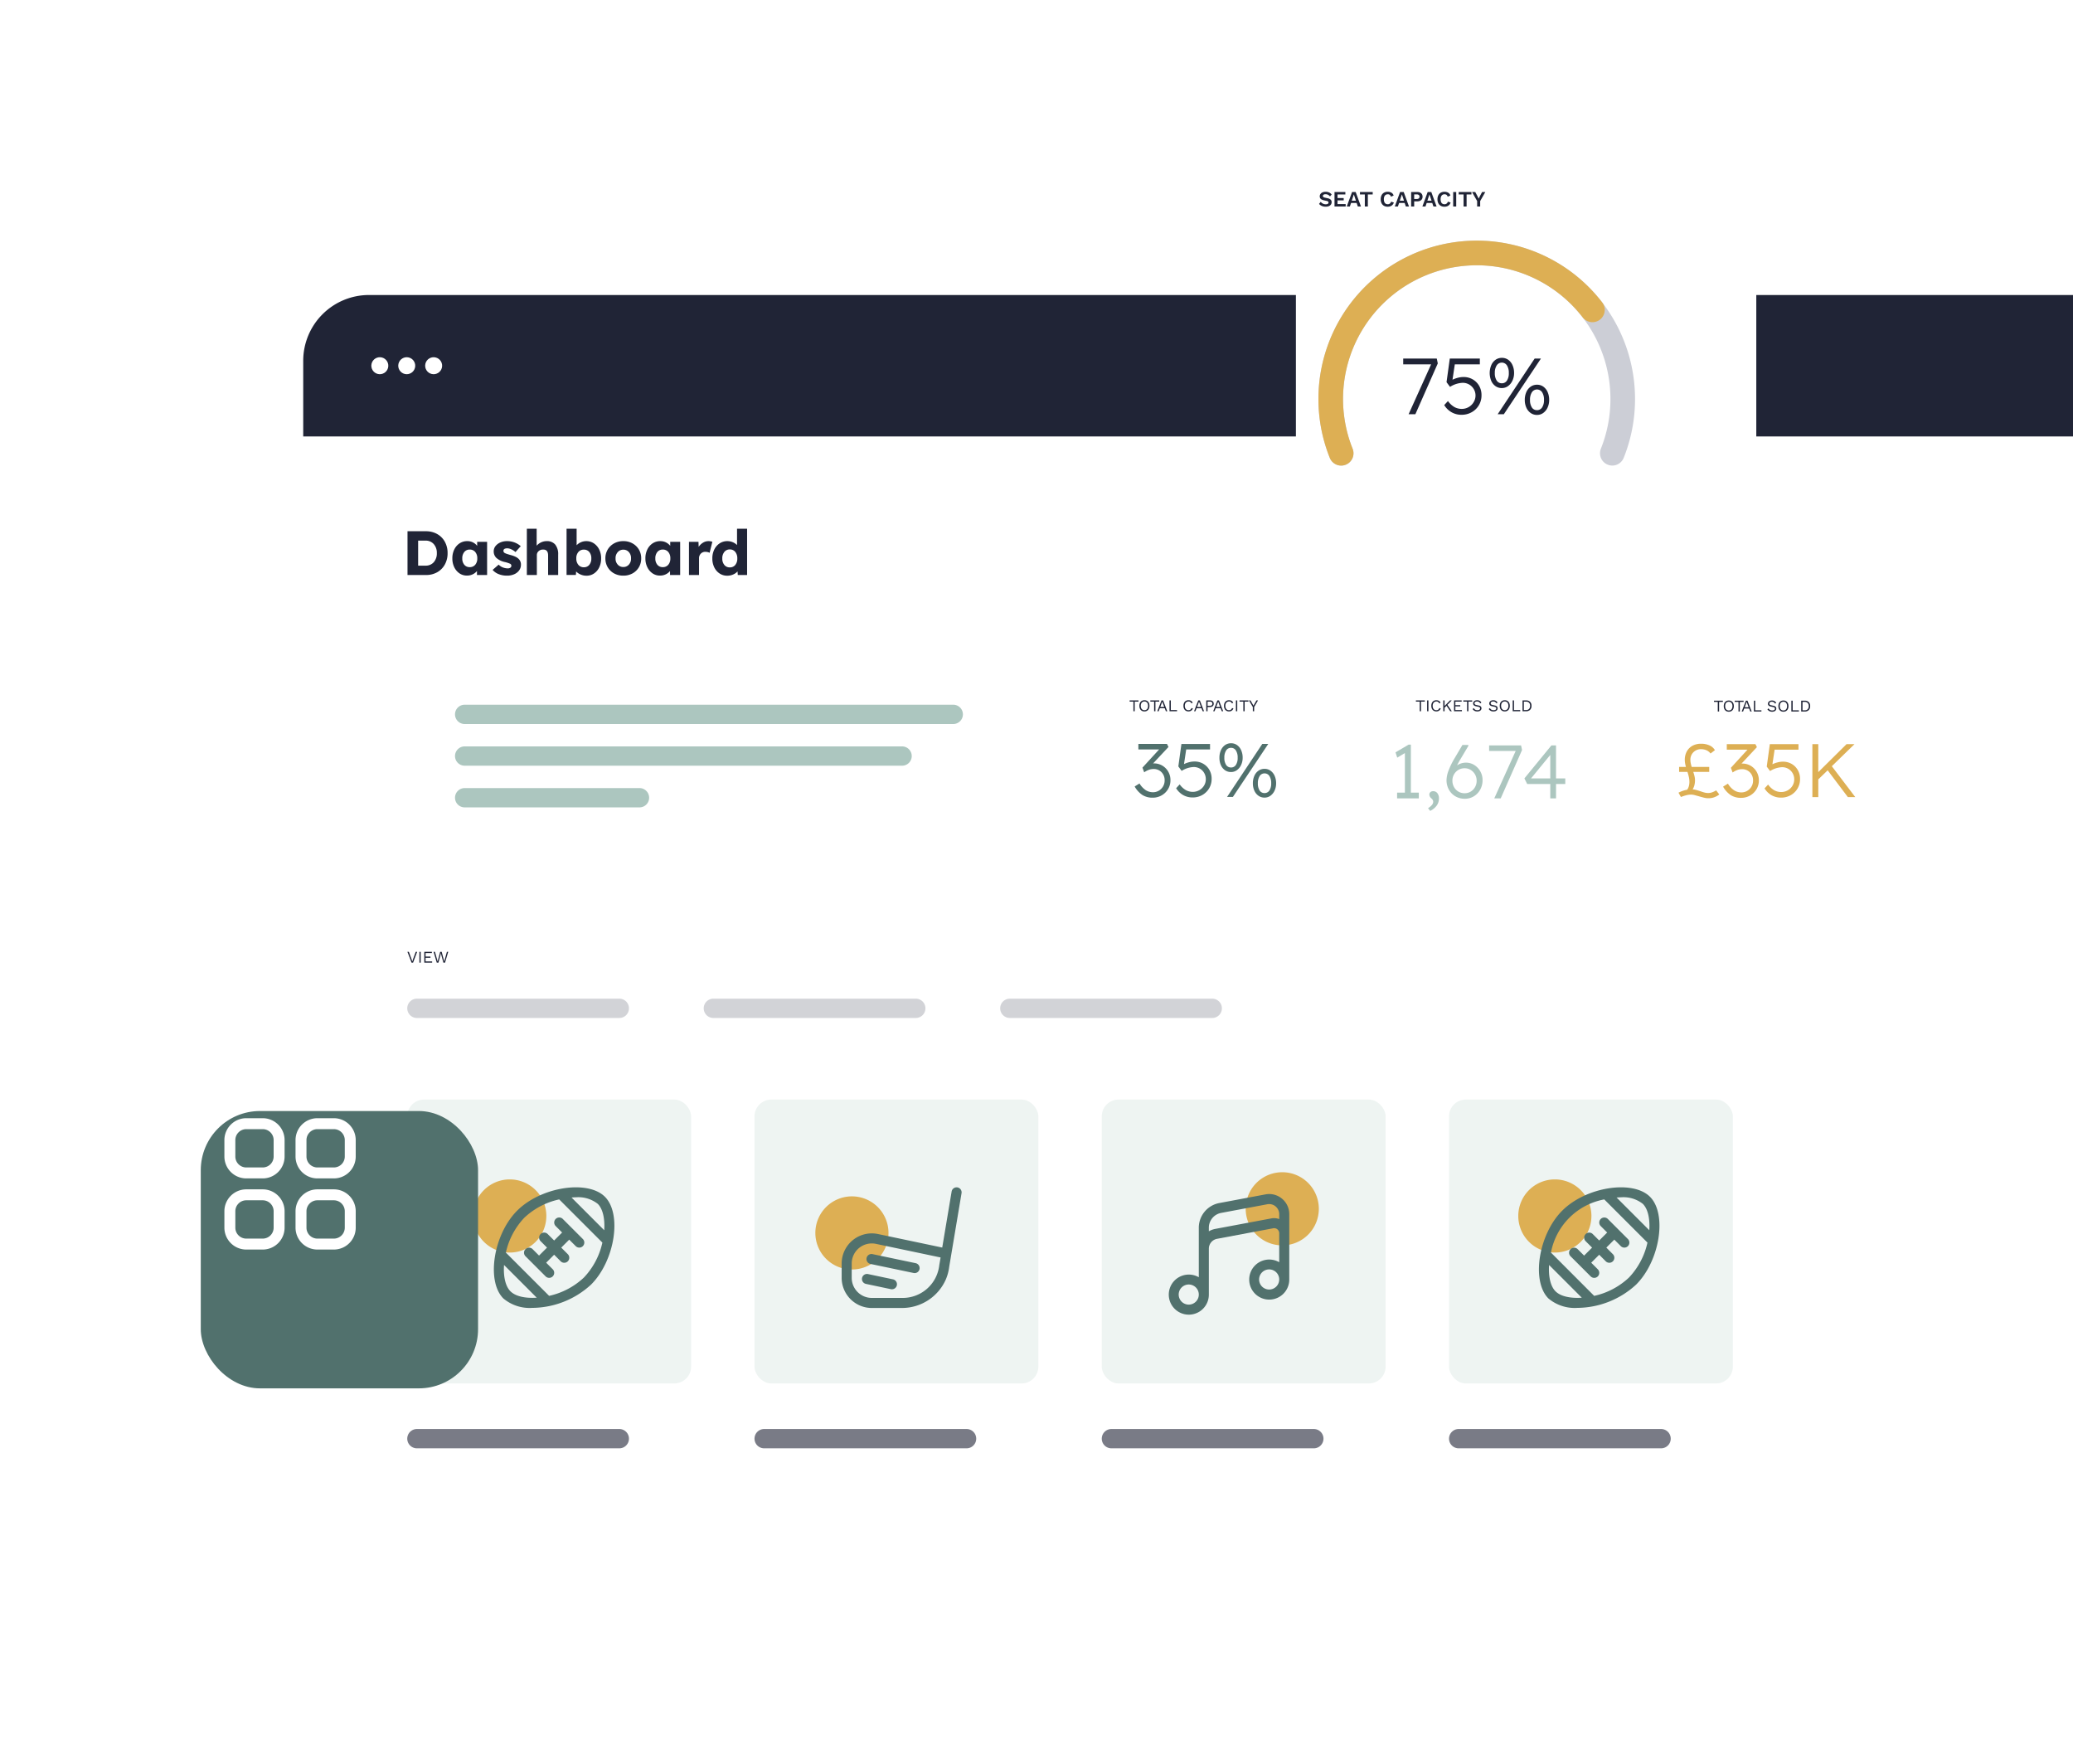
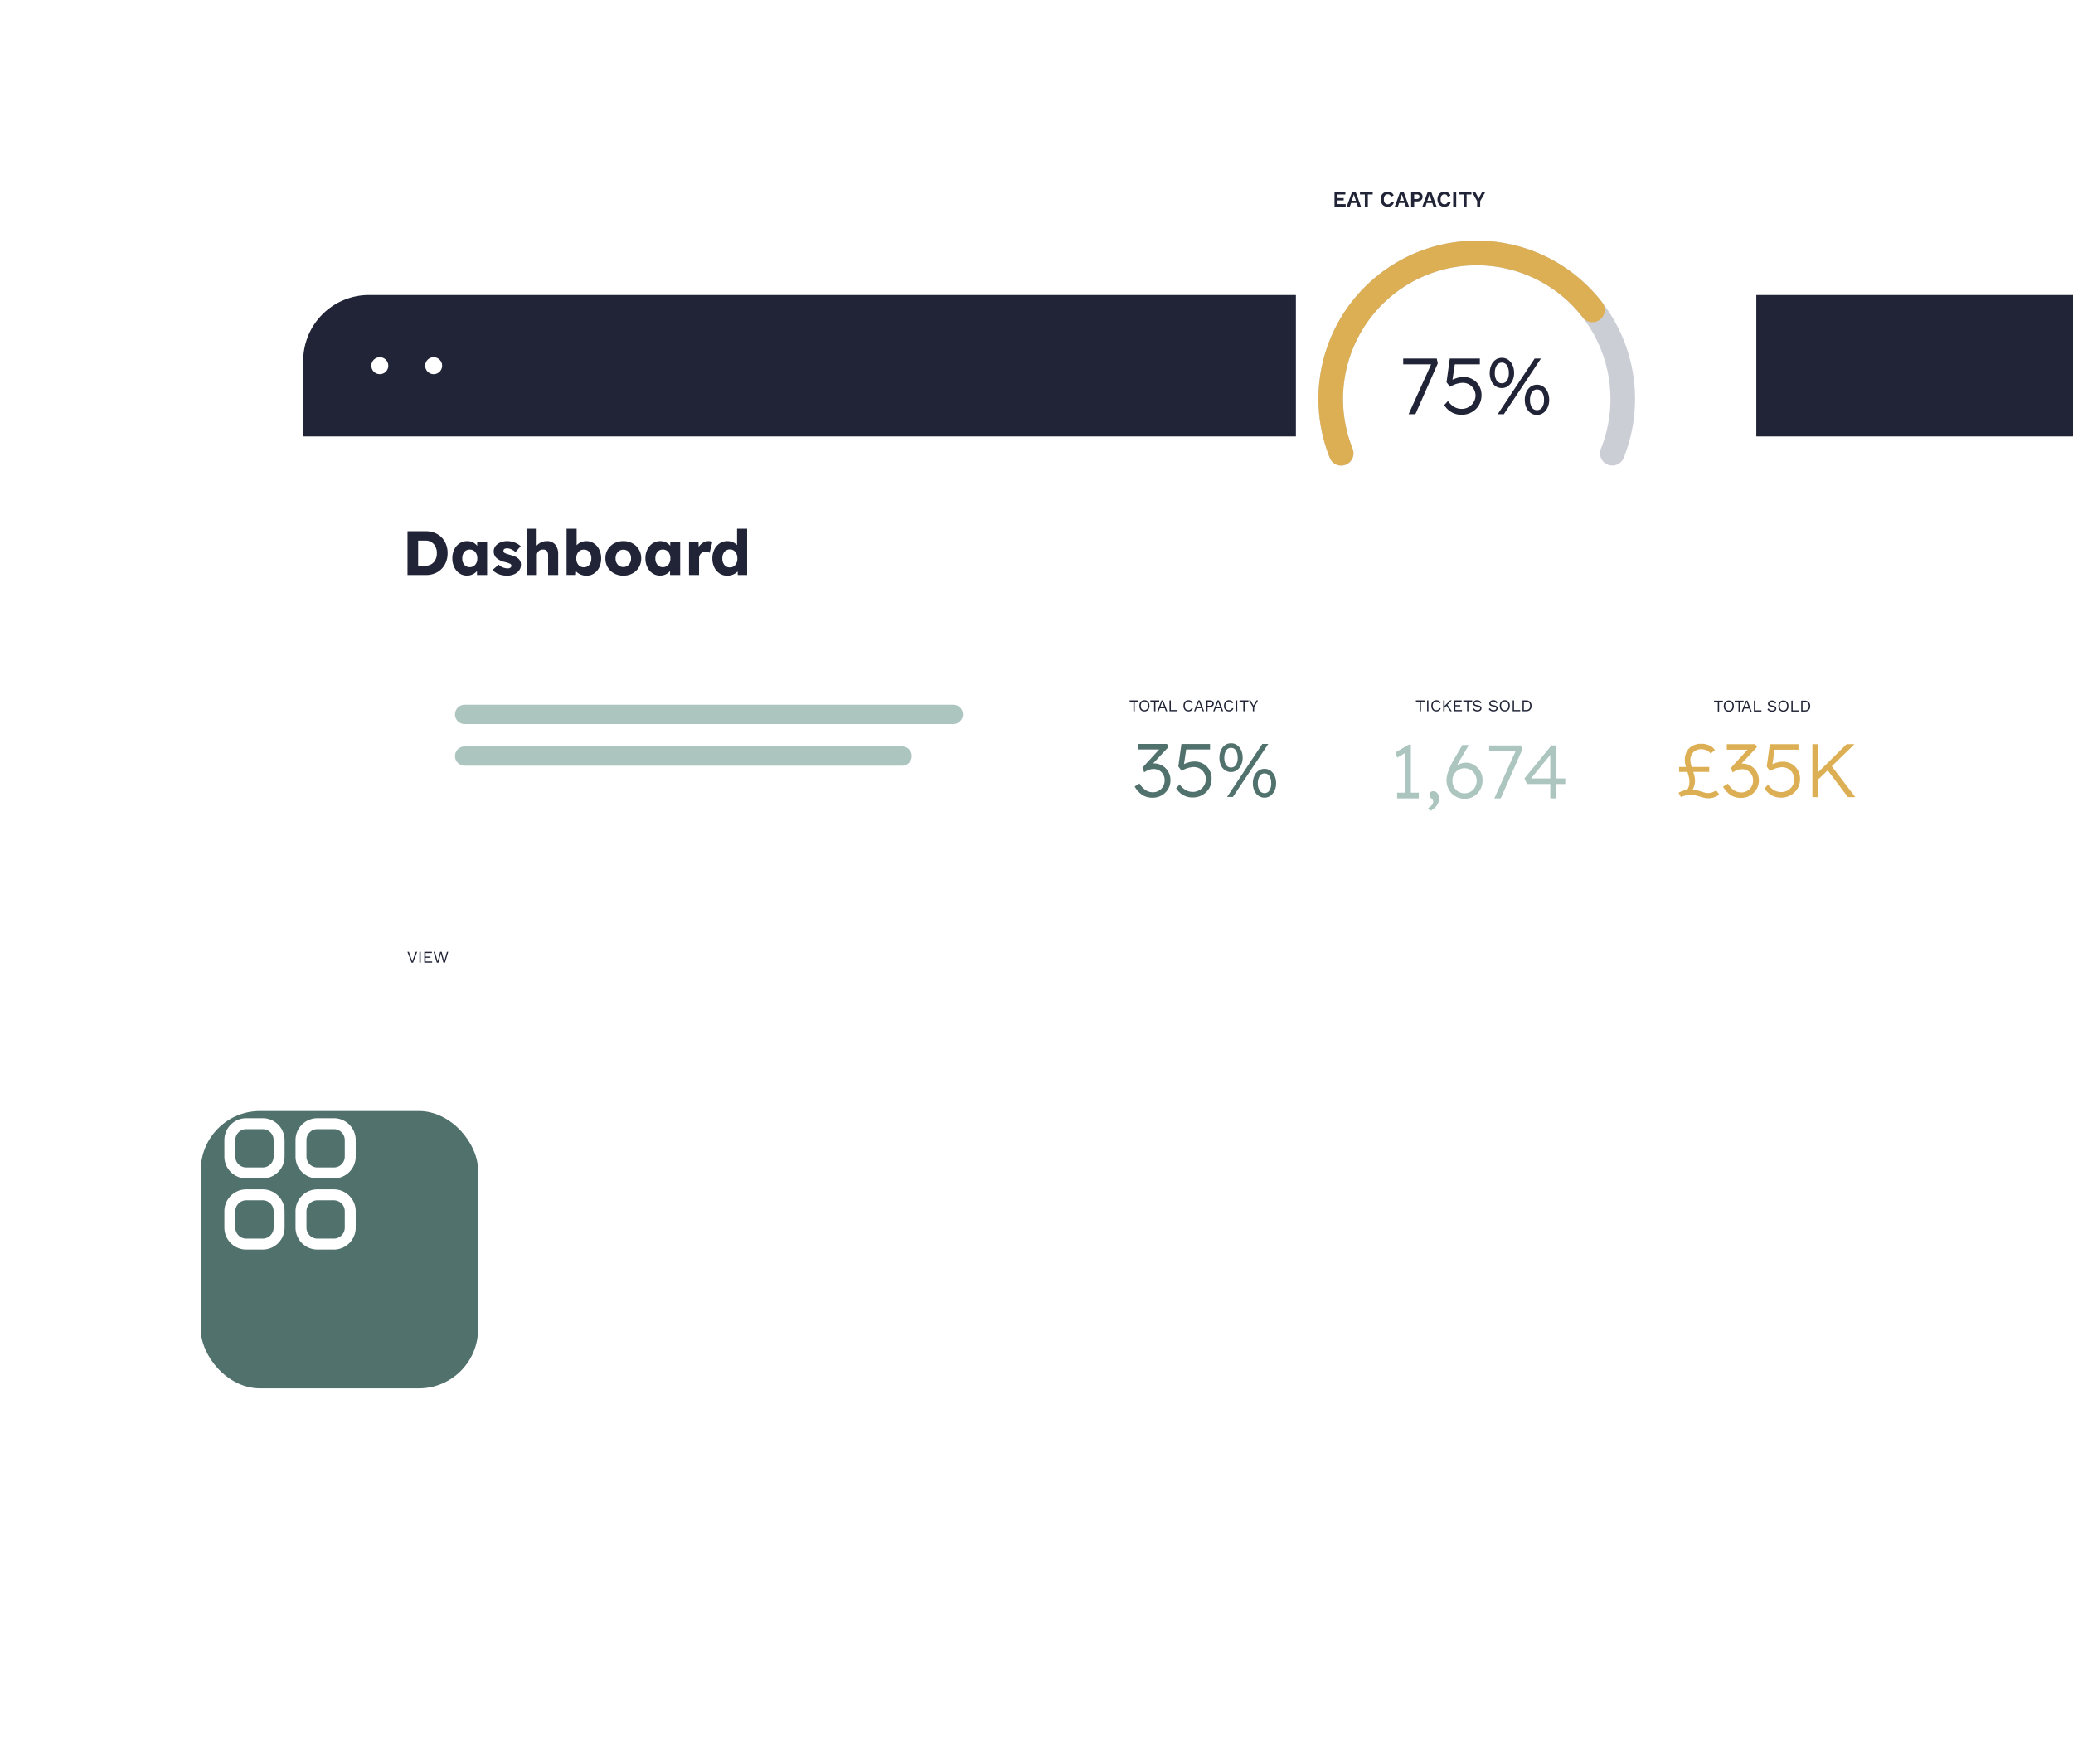
<svg xmlns="http://www.w3.org/2000/svg" width="630" height="536" viewBox="0 0 630 536">
  <defs>
    <clipPath id="clip-path">
      <rect id="Rectangle_14722" data-name="Rectangle 14722" width="630" height="536" transform="translate(736 105)" fill="#fff" />
    </clipPath>
    <filter id="Rectangle_972" x="67.15" y="64.639" width="672.416" height="468.031" filterUnits="userSpaceOnUse">
      <feOffset dx="20" dy="20" input="SourceAlpha" />
      <feGaussianBlur stdDeviation="15" result="blur" />
      <feFlood flood-opacity="0.098" />
      <feComposite operator="in" in2="blur" />
      <feComposite in="SourceGraphic" />
    </filter>
    <clipPath id="clip-path-2">
      <rect id="Rectangle_14011" data-name="Rectangle 14011" width="499.878" height="292.258" fill="none" />
    </clipPath>
    <filter id="Rectangle_14010" x="100.447" y="175.023" width="516.253" height="113.95" filterUnits="userSpaceOnUse">
      <feOffset dy="3" input="SourceAlpha" />
      <feGaussianBlur stdDeviation="7.5" result="blur-2" />
      <feFlood flood-opacity="0.102" />
      <feComposite operator="in" in2="blur-2" />
      <feComposite in="SourceGraphic" />
    </filter>
    <clipPath id="clip-path-3">
-       <rect id="Rectangle_14016" data-name="Rectangle 14016" width="472.285" height="292.258" fill="none" />
-     </clipPath>
+       </clipPath>
    <filter id="Rectangle_943" x="348.834" y="14.175" width="229.916" height="212.559" filterUnits="userSpaceOnUse">
      <feOffset dx="15" dy="20" input="SourceAlpha" />
      <feGaussianBlur stdDeviation="15" result="blur-3" />
      <feFlood flood-opacity="0.161" />
      <feComposite operator="in" in2="blur-3" />
      <feComposite in="SourceGraphic" />
    </filter>
    <clipPath id="clip-path-4">
      <rect id="Rectangle_14018" data-name="Rectangle 14018" width="96.21" height="86.505" fill="none" />
    </clipPath>
    <filter id="Rectangle_943-2" x="16.016" y="292.594" width="174.27" height="174.27" filterUnits="userSpaceOnUse">
      <feOffset dx="15" dy="20" input="SourceAlpha" />
      <feGaussianBlur stdDeviation="15" result="blur-4" />
      <feFlood flood-opacity="0.161" />
      <feComposite operator="in" in2="blur-4" />
      <feComposite in="SourceGraphic" />
    </filter>
    <clipPath id="clip-path-5">
      <rect id="Rectangle_14684" data-name="Rectangle 14684" width="39.912" height="39.912" fill="#fff" />
    </clipPath>
  </defs>
  <g id="Mask_Group_2635" data-name="Mask Group 2635" transform="translate(-736 -105)" clip-path="url(#clip-path)">
    <g id="Group_3175" data-name="Group 3175">
      <g id="Group_1025" data-name="Group 1025" transform="translate(-2263.967 -253.627)">
        <g transform="matrix(1, 0, 0, 1, 2999.97, 358.63)" filter="url(#Rectangle_972)">
          <rect id="Rectangle_972-2" data-name="Rectangle 972" width="582.416" height="378.031" rx="20" transform="translate(92.15 89.64)" fill="#fff" />
        </g>
        <g id="Group_969" data-name="Group 969" transform="translate(3092.117 448.266)">
          <path id="Rectangle_973" data-name="Rectangle 973" d="M20,0H562.416a20,20,0,0,1,20,20V42.976a0,0,0,0,1,0,0H0a0,0,0,0,1,0,0V20A20,20,0,0,1,20,0Z" transform="translate(0 0)" fill="#202436" />
          <g id="Group_965" data-name="Group 965" transform="translate(556.155 13.329)">
            <circle id="Ellipse_275" data-name="Ellipse 275" cx="1.866" cy="1.866" r="1.866" transform="translate(0 9.547) rotate(-76.717)" fill="#fff" />
            <circle id="Ellipse_276" data-name="Ellipse 276" cx="1.866" cy="1.866" r="1.866" transform="translate(0 3.632) rotate(-76.717)" fill="#fff" />
            <circle id="Ellipse_277" data-name="Ellipse 277" cx="1.866" cy="1.866" r="1.866" transform="translate(0 15.462) rotate(-76.717)" fill="#fff" />
          </g>
        </g>
        <g id="Group_1113" data-name="Group 1113" transform="translate(3134.861 466.648) rotate(90)">
-           <circle id="Ellipse_275-2" data-name="Ellipse 275" cx="2.58" cy="2.58" r="2.58" transform="translate(0 13.202) rotate(-76.717)" fill="#fff" />
          <circle id="Ellipse_276-2" data-name="Ellipse 276" cx="2.58" cy="2.58" r="2.58" transform="translate(0 5.022) rotate(-76.717)" fill="#fff" />
          <circle id="Ellipse_277-2" data-name="Ellipse 277" cx="2.58" cy="2.58" r="2.58" transform="translate(0 21.382) rotate(-76.717)" fill="#fff" />
        </g>
      </g>
      <g id="Group_2609" data-name="Group 2609" transform="translate(857.867 252.824)">
        <g id="Group_2606" data-name="Group 2606" transform="translate(-14)">
          <g id="Group_2605" data-name="Group 2605" clip-path="url(#clip-path-2)">
            <path id="Path_115243" data-name="Path 115243" d="M1.672,0V-13.3H7.239a6.872,6.872,0,0,1,3.448.845,6.008,6.008,0,0,1,2.328,2.347,6.987,6.987,0,0,1,.836,3.458,6.987,6.987,0,0,1-.836,3.458A6.026,6.026,0,0,1,10.7-.845,6.858,6.858,0,0,1,7.239,0ZM7.144-10.45H4.9v7.6H7.144A3.191,3.191,0,0,0,9.652-3.895a3.987,3.987,0,0,0,.931-2.755A3.962,3.962,0,0,0,9.642-9.4,3.2,3.2,0,0,0,7.144-10.45ZM19.741.171A3.959,3.959,0,0,1,17.471-.5a4.726,4.726,0,0,1-1.587-1.862A5.97,5.97,0,0,1,15.3-5.054a6,6,0,0,1,.589-2.717A4.682,4.682,0,0,1,17.49-9.623a4.146,4.146,0,0,1,2.347-.675,3.705,3.705,0,0,1,1.748.4,3.847,3.847,0,0,1,1.254,1.026v-1.216h3.021V0H22.781V-1.216a3.764,3.764,0,0,1-1.3,1.007A3.952,3.952,0,0,1,19.741.171Zm.836-2.565a2.1,2.1,0,0,0,1.672-.722,2.853,2.853,0,0,0,.627-1.938A2.89,2.89,0,0,0,22.249-7a2.092,2.092,0,0,0-1.672-.732A2.043,2.043,0,0,0,18.934-7a2.919,2.919,0,0,0-.618,1.948,2.881,2.881,0,0,0,.618,1.938A2.054,2.054,0,0,0,20.577-2.394ZM31.939.19a6.718,6.718,0,0,1-2.6-.475,4.594,4.594,0,0,1-1.805-1.273l1.843-1.6a3.474,3.474,0,0,0,1.33.874,4.164,4.164,0,0,0,1.406.266,1.365,1.365,0,0,0,.826-.219.687.687,0,0,0,.294-.579.655.655,0,0,0-.342-.589,9.111,9.111,0,0,0-1.6-.532,5.626,5.626,0,0,1-2.622-1.273,2.684,2.684,0,0,1-.8-1.976,2.518,2.518,0,0,1,.57-1.634,3.778,3.778,0,0,1,1.482-1.092A4.978,4.978,0,0,1,31.9-10.3a6.359,6.359,0,0,1,2.328.418,5.961,5.961,0,0,1,1.853,1.121l-1.6,1.786a4.784,4.784,0,0,0-1.216-.807A3.021,3.021,0,0,0,32-8.113q-1.178,0-1.178.779a.738.738,0,0,0,.4.646,3.4,3.4,0,0,0,.608.256q.418.142,1.14.352a8.172,8.172,0,0,1,1.539.542,3.332,3.332,0,0,1,1.026.732,2.383,2.383,0,0,1,.608,1.672,2.864,2.864,0,0,1-.542,1.72A3.625,3.625,0,0,1,34.1-.237,5.226,5.226,0,0,1,31.939.19Zm6-.19V-14.06h2.983v5.149a3.912,3.912,0,0,1,1.34-1.007,3.946,3.946,0,0,1,1.7-.38,3.235,3.235,0,0,1,2.6,1.045,4.591,4.591,0,0,1,.893,3.059V0H44.4V-5.947q0-1.843-1.558-1.786a1.9,1.9,0,0,0-1.33.485,1.565,1.565,0,0,0-.532,1.207V0ZM56.069.209a4.4,4.4,0,0,1-1.805-.37,4.06,4.06,0,0,1-1.349-.921L52.839-.019H50.008V-14.06h3.059v5.016a3.753,3.753,0,0,1,1.273-.9,3.973,3.973,0,0,1,1.653-.351,4.071,4.071,0,0,1,2.327.684,4.755,4.755,0,0,1,1.606,1.862,5.954,5.954,0,0,1,.589,2.7,6.141,6.141,0,0,1-.579,2.726A4.626,4.626,0,0,1,58.349-.465,4,4,0,0,1,56.069.209Zm-.8-2.565a2.043,2.043,0,0,0,1.644-.731,2.949,2.949,0,0,0,.618-1.967,2.881,2.881,0,0,0-.618-1.938,2.054,2.054,0,0,0-1.644-.722,2.1,2.1,0,0,0-1.672.722,2.853,2.853,0,0,0-.627,1.938A2.92,2.92,0,0,0,53.6-3.087,2.092,2.092,0,0,0,55.271-2.356ZM67.26.19a5.716,5.716,0,0,1-2.8-.674A5.07,5.07,0,0,1,62.52-2.346a5.159,5.159,0,0,1-.713-2.707,5.11,5.11,0,0,1,.713-2.7,5.164,5.164,0,0,1,1.938-1.862,5.652,5.652,0,0,1,2.8-.684,5.613,5.613,0,0,1,2.784.684,5.164,5.164,0,0,1,1.938,1.862,5.11,5.11,0,0,1,.713,2.7,5.159,5.159,0,0,1-.713,2.707A5.07,5.07,0,0,1,70.044-.484,5.676,5.676,0,0,1,67.26.19Zm0-2.622a2.172,2.172,0,0,0,1.691-.741A2.64,2.64,0,0,0,69.6-5.054a2.668,2.668,0,0,0-.646-1.9A2.172,2.172,0,0,0,67.26-7.7a2.189,2.189,0,0,0-1.7.751A2.652,2.652,0,0,0,64.9-5.054a2.619,2.619,0,0,0,.656,1.881A2.2,2.2,0,0,0,67.26-2.432ZM78.413.171A3.959,3.959,0,0,1,76.142-.5a4.726,4.726,0,0,1-1.586-1.862,5.97,5.97,0,0,1-.589-2.688,6,6,0,0,1,.589-2.717,4.682,4.682,0,0,1,1.605-1.852,4.146,4.146,0,0,1,2.346-.675,3.705,3.705,0,0,1,1.748.4A3.847,3.847,0,0,1,81.51-8.873v-1.216h3.021V0H81.453V-1.216a3.764,3.764,0,0,1-1.3,1.007A3.952,3.952,0,0,1,78.413.171Zm.836-2.565a2.1,2.1,0,0,0,1.672-.722,2.853,2.853,0,0,0,.627-1.938A2.89,2.89,0,0,0,80.921-7a2.092,2.092,0,0,0-1.672-.732A2.043,2.043,0,0,0,77.605-7a2.919,2.919,0,0,0-.618,1.948,2.881,2.881,0,0,0,.618,1.938A2.054,2.054,0,0,0,79.249-2.394ZM87.21,0V-10.089H90.1l.057,1.539a4.131,4.131,0,0,1,1.3-1.263,3.158,3.158,0,0,1,1.682-.485,3.351,3.351,0,0,1,.636.057,5.216,5.216,0,0,1,.542.133L93.48-6.745a1.88,1.88,0,0,0-.561-.219,3.084,3.084,0,0,0-.731-.085,1.849,1.849,0,0,0-1.378.551,1.972,1.972,0,0,0-.542,1.444V0ZM98.838.209A4.126,4.126,0,0,1,96.52-.465,4.641,4.641,0,0,1,94.9-2.328a6.014,6.014,0,0,1-.589-2.707A6.014,6.014,0,0,1,94.9-7.742a4.684,4.684,0,0,1,1.624-1.871,4.162,4.162,0,0,1,2.347-.684,4.167,4.167,0,0,1,1.653.333,3.886,3.886,0,0,1,1.292.865V-14.06h3.059V0h-2.831l-.076-1.1a3.718,3.718,0,0,1-1.33.94A4.4,4.4,0,0,1,98.838.209Zm.779-2.527a2.052,2.052,0,0,0,1.662-.741,2.988,2.988,0,0,0,.618-1.976,3.026,3.026,0,0,0-.618-1.986,2.041,2.041,0,0,0-1.662-.751,2.048,2.048,0,0,0-1.653.751,3,3,0,0,0-.627,1.986,2.957,2.957,0,0,0,.627,1.976A2.059,2.059,0,0,0,99.617-2.318Z" transform="translate(14.307 26.899)" fill="#202436" />
            <g transform="matrix(1, 0, 0, 1, -107.87, -147.82)" filter="url(#Rectangle_14010)">
              <rect id="Rectangle_14010-2" data-name="Rectangle 14010" width="471.253" height="68.95" rx="13.652" transform="translate(122.95 194.52)" fill="#fff" />
            </g>
            <path id="Path_112004" data-name="Path 112004" d="M173.393,96.321H24.906a2.932,2.932,0,1,1,0-5.864H173.393a2.932,2.932,0,1,1,0,5.864" transform="translate(8.442 -24.148)" fill="#acc6bf" />
            <path id="Path_112005" data-name="Path 112005" d="M157.844,113.6H24.907a2.932,2.932,0,0,1,0-5.864H157.844a2.932,2.932,0,0,1,0,5.864" transform="translate(8.441 -28.76)" fill="#acc6bf" />
-             <path id="Path_112006" data-name="Path 112006" d="M78.038,130.876H24.907a2.932,2.932,0,1,1,0-5.864H78.038a2.932,2.932,0,1,1,0,5.864" transform="translate(8.441 -33.372)" fill="#acc6bf" />
          </g>
        </g>
        <path id="Path_115249" data-name="Path 115249" d="M2.86-3.3v.375H1.71V0h-.4V-2.925H.16V-3.3Zm1.8-.05a1.538,1.538,0,0,1,.813.208A1.386,1.386,0,0,1,6-2.555a2.025,2.025,0,0,1,.188.9A2.025,2.025,0,0,1,6-.745a1.386,1.386,0,0,1-.53.588A1.538,1.538,0,0,1,4.66.05a1.538,1.538,0,0,1-.813-.207,1.386,1.386,0,0,1-.53-.588A2.025,2.025,0,0,1,3.13-1.65a2.025,2.025,0,0,1,.187-.9,1.386,1.386,0,0,1,.53-.588A1.538,1.538,0,0,1,4.66-3.35Zm0,.375a1.084,1.084,0,0,0-.59.158,1.018,1.018,0,0,0-.385.455,1.715,1.715,0,0,0-.135.712,1.715,1.715,0,0,0,.135.713,1.018,1.018,0,0,0,.385.455,1.084,1.084,0,0,0,.59.158,1.08,1.08,0,0,0,.593-.158,1.024,1.024,0,0,0,.383-.455A1.715,1.715,0,0,0,5.77-1.65a1.715,1.715,0,0,0-.135-.712,1.024,1.024,0,0,0-.383-.455A1.08,1.08,0,0,0,4.66-2.975Zm4.5-.325v.375H8.005V0h-.4V-2.925H6.455V-3.3ZM11.61,0h-.425l-.35-.915H9.34L8.99,0H8.57L9.855-3.3h.475ZM9.485-1.29h1.2l-.605-1.625Zm3.195.915h1.89V0H12.28V-3.3h.4Zm6.7-.47a1.39,1.39,0,0,1-.3.483,1.3,1.3,0,0,1-.457.307,1.528,1.528,0,0,1-.573.1,1.538,1.538,0,0,1-.812-.207,1.386,1.386,0,0,1-.53-.588,2.025,2.025,0,0,1-.187-.905,2.025,2.025,0,0,1,.188-.9,1.386,1.386,0,0,1,.53-.588,1.518,1.518,0,0,1,.8-.208,1.72,1.72,0,0,1,.57.088,1.148,1.148,0,0,1,.427.26,1.262,1.262,0,0,1,.282.423l-.395.185a.918.918,0,0,0-.318-.433.907.907,0,0,0-.538-.148,1.1,1.1,0,0,0-.59.158,1.056,1.056,0,0,0-.4.452,1.633,1.633,0,0,0-.142.715,1.715,1.715,0,0,0,.135.713,1.018,1.018,0,0,0,.385.455,1.084,1.084,0,0,0,.59.158.994.994,0,0,0,.575-.168A.939.939,0,0,0,18.98-1ZM22.78,0h-.425l-.35-.915h-1.5L20.16,0h-.42l1.285-3.3H21.5ZM20.655-1.29h1.2l-.6-1.625Zm3.96-2.01a1.3,1.3,0,0,1,.583.123.933.933,0,0,1,.387.348.992.992,0,0,1,.14.535.992.992,0,0,1-.14.535.933.933,0,0,1-.387.347,1.3,1.3,0,0,1-.583.123H23.85V0h-.4V-3.3Zm-.06,1.635a.835.835,0,0,0,.57-.163.6.6,0,0,0,.18-.468.6.6,0,0,0-.18-.47.844.844,0,0,0-.57-.16h-.7v1.26ZM28.595,0H28.17l-.35-.915h-1.5L25.975,0h-.42L26.84-3.3h.475ZM26.47-1.29h1.2l-.6-1.625Zm5.23.445a1.39,1.39,0,0,1-.3.483,1.3,1.3,0,0,1-.457.307,1.528,1.528,0,0,1-.573.1,1.538,1.538,0,0,1-.812-.207,1.386,1.386,0,0,1-.53-.588,2.025,2.025,0,0,1-.187-.905,2.025,2.025,0,0,1,.188-.9,1.386,1.386,0,0,1,.53-.588,1.518,1.518,0,0,1,.8-.208,1.72,1.72,0,0,1,.57.088,1.148,1.148,0,0,1,.427.26,1.262,1.262,0,0,1,.282.423l-.395.185a.918.918,0,0,0-.318-.433.907.907,0,0,0-.538-.148,1.1,1.1,0,0,0-.59.158,1.056,1.056,0,0,0-.4.452,1.633,1.633,0,0,0-.142.715,1.715,1.715,0,0,0,.135.713,1.018,1.018,0,0,0,.385.455,1.084,1.084,0,0,0,.59.158.994.994,0,0,0,.575-.168A.939.939,0,0,0,31.3-1ZM32.87-3.3V0h-.4V-3.3Zm3.4,0v.375H35.12V0h-.4V-2.925H33.57V-3.3Zm2.915,0-1.18,2.01V0h-.4V-1.29L36.425-3.3H36.9l.64,1.13.265.47.265-.47.64-1.13Z" transform="translate(221.272 68.295)" fill="#202436" />
        <path id="Path_115248" data-name="Path 115248" d="M2.86-3.3v.375H1.71V0h-.4V-2.925H.16V-3.3Zm1.1,0V0h-.4V-3.3ZM7.7-.845a1.39,1.39,0,0,1-.3.483,1.3,1.3,0,0,1-.457.307,1.528,1.528,0,0,1-.573.1,1.538,1.538,0,0,1-.812-.207,1.386,1.386,0,0,1-.53-.588A2.025,2.025,0,0,1,4.84-1.65a2.025,2.025,0,0,1,.188-.9,1.386,1.386,0,0,1,.53-.588,1.518,1.518,0,0,1,.8-.208,1.72,1.72,0,0,1,.57.088A1.148,1.148,0,0,1,7.358-3a1.262,1.262,0,0,1,.283.423l-.4.185a.918.918,0,0,0-.318-.433.907.907,0,0,0-.537-.148,1.1,1.1,0,0,0-.59.158,1.056,1.056,0,0,0-.4.452,1.633,1.633,0,0,0-.142.715,1.715,1.715,0,0,0,.135.713,1.018,1.018,0,0,0,.385.455,1.084,1.084,0,0,0,.59.158.994.994,0,0,0,.575-.168A.939.939,0,0,0,7.3-1ZM11.055-3.3,9.615-1.825l-.06.065-.885.9V-1.4L10.53-3.3ZM8.87-3.3V0h-.4V-3.3Zm.785,1.22L11.07,0h-.48L9.325-1.855ZM11.75,0V-3.3h2.315v.375H12.15V-1.86h1.49v.375H12.15v1.11h1.99V0Zm5.51-3.3v.375H16.11V0h-.4V-2.925H14.56V-3.3Zm1.515-.05a1.5,1.5,0,0,1,.75.178,1.446,1.446,0,0,1,.525.523l-.335.26a1.181,1.181,0,0,0-.418-.453,1.119,1.119,0,0,0-.562-.133A1.1,1.1,0,0,0,18.3-2.9a.554.554,0,0,0-.252.2.5.5,0,0,0-.08.277.467.467,0,0,0,.11.308.8.8,0,0,0,.44.208l.715.16a1.223,1.223,0,0,1,.663.317A.768.768,0,0,1,20.08-.9a.827.827,0,0,1-.157.5,1.018,1.018,0,0,1-.442.337,1.718,1.718,0,0,1-.67.12,1.875,1.875,0,0,1-.632-.1A1.5,1.5,0,0,1,17.71-.31a1.522,1.522,0,0,1-.32-.37l.35-.285a1.223,1.223,0,0,0,.245.335,1.043,1.043,0,0,0,.363.225,1.378,1.378,0,0,0,.487.08,1.4,1.4,0,0,0,.443-.062.608.608,0,0,0,.287-.185.455.455,0,0,0,.1-.3.44.44,0,0,0-.1-.288.7.7,0,0,0-.4-.192l-.775-.175a1.526,1.526,0,0,1-.493-.192.742.742,0,0,1-.27-.29.809.809,0,0,1-.082-.363.864.864,0,0,1,.147-.487,1.041,1.041,0,0,1,.425-.358A1.489,1.489,0,0,1,18.775-3.35Zm4.91,0a1.5,1.5,0,0,1,.75.178,1.446,1.446,0,0,1,.525.523l-.335.26a1.181,1.181,0,0,0-.418-.453,1.119,1.119,0,0,0-.562-.133,1.1,1.1,0,0,0-.437.075.554.554,0,0,0-.252.2.5.5,0,0,0-.08.277.467.467,0,0,0,.11.308.8.8,0,0,0,.44.208l.715.16a1.223,1.223,0,0,1,.663.317A.768.768,0,0,1,24.99-.9a.827.827,0,0,1-.157.5,1.018,1.018,0,0,1-.442.337,1.718,1.718,0,0,1-.67.12,1.875,1.875,0,0,1-.632-.1A1.5,1.5,0,0,1,22.62-.31a1.522,1.522,0,0,1-.32-.37l.35-.285a1.223,1.223,0,0,0,.245.335,1.043,1.043,0,0,0,.363.225,1.378,1.378,0,0,0,.487.08,1.4,1.4,0,0,0,.443-.062.608.608,0,0,0,.287-.185.455.455,0,0,0,.1-.3.44.44,0,0,0-.1-.288.7.7,0,0,0-.4-.192L23.3-1.525a1.526,1.526,0,0,1-.493-.192.742.742,0,0,1-.27-.29.809.809,0,0,1-.082-.363.864.864,0,0,1,.147-.487,1.041,1.041,0,0,1,.425-.358A1.489,1.489,0,0,1,23.685-3.35Zm3.475,0a1.538,1.538,0,0,1,.812.208,1.386,1.386,0,0,1,.53.588,2.025,2.025,0,0,1,.188.9,2.025,2.025,0,0,1-.187.905,1.386,1.386,0,0,1-.53.588A1.538,1.538,0,0,1,27.16.05a1.538,1.538,0,0,1-.812-.207,1.386,1.386,0,0,1-.53-.588,2.025,2.025,0,0,1-.187-.905,2.025,2.025,0,0,1,.188-.9,1.386,1.386,0,0,1,.53-.588A1.538,1.538,0,0,1,27.16-3.35Zm0,.375a1.084,1.084,0,0,0-.59.158,1.018,1.018,0,0,0-.385.455,1.715,1.715,0,0,0-.135.712,1.715,1.715,0,0,0,.135.713,1.018,1.018,0,0,0,.385.455,1.084,1.084,0,0,0,.59.158,1.08,1.08,0,0,0,.592-.158,1.024,1.024,0,0,0,.382-.455,1.715,1.715,0,0,0,.135-.713,1.715,1.715,0,0,0-.135-.712,1.024,1.024,0,0,0-.382-.455A1.08,1.08,0,0,0,27.16-2.975Zm2.81,2.6h1.89V0H29.57V-3.3h.4ZM33.625-3.3a1.679,1.679,0,0,1,1.217.428,1.621,1.621,0,0,1,.443,1.223,1.621,1.621,0,0,1-.443,1.223A1.679,1.679,0,0,1,33.625,0H32.56V-3.3Zm.04,2.925a1.153,1.153,0,0,0,.882-.337,1.314,1.314,0,0,0,.318-.938,1.314,1.314,0,0,0-.318-.937,1.153,1.153,0,0,0-.882-.338H32.96v2.55Z" transform="translate(308.281 68.295)" fill="#202436" />
        <path id="Path_115247" data-name="Path 115247" d="M2.86-3.3v.375H1.71V0h-.4V-2.925H.16V-3.3Zm1.8-.05a1.538,1.538,0,0,1,.813.208A1.386,1.386,0,0,1,6-2.555a2.025,2.025,0,0,1,.188.9A2.025,2.025,0,0,1,6-.745a1.386,1.386,0,0,1-.53.588A1.538,1.538,0,0,1,4.66.05a1.538,1.538,0,0,1-.813-.207,1.386,1.386,0,0,1-.53-.588A2.025,2.025,0,0,1,3.13-1.65a2.025,2.025,0,0,1,.187-.9,1.386,1.386,0,0,1,.53-.588A1.538,1.538,0,0,1,4.66-3.35Zm0,.375a1.084,1.084,0,0,0-.59.158,1.018,1.018,0,0,0-.385.455,1.715,1.715,0,0,0-.135.712,1.715,1.715,0,0,0,.135.713,1.018,1.018,0,0,0,.385.455,1.084,1.084,0,0,0,.59.158,1.08,1.08,0,0,0,.593-.158,1.024,1.024,0,0,0,.383-.455A1.715,1.715,0,0,0,5.77-1.65a1.715,1.715,0,0,0-.135-.712,1.024,1.024,0,0,0-.383-.455A1.08,1.08,0,0,0,4.66-2.975Zm4.5-.325v.375H8.005V0h-.4V-2.925H6.455V-3.3ZM11.615,0H11.19l-.35-.915h-1.5L8.995,0h-.42L9.86-3.3h.475ZM9.49-1.29h1.2l-.6-1.625Zm3.195.915h1.89V0h-2.29V-3.3h.4Zm5.1-2.975a1.5,1.5,0,0,1,.75.178,1.446,1.446,0,0,1,.525.523l-.335.26a1.181,1.181,0,0,0-.417-.453,1.119,1.119,0,0,0-.562-.133,1.1,1.1,0,0,0-.437.075.554.554,0,0,0-.252.2.5.5,0,0,0-.08.277.467.467,0,0,0,.11.308.8.8,0,0,0,.44.208l.715.16a1.223,1.223,0,0,1,.663.317A.768.768,0,0,1,19.09-.9a.827.827,0,0,1-.158.5,1.018,1.018,0,0,1-.442.337,1.718,1.718,0,0,1-.67.12,1.875,1.875,0,0,1-.632-.1A1.5,1.5,0,0,1,16.72-.31a1.522,1.522,0,0,1-.32-.37l.35-.285a1.223,1.223,0,0,0,.245.335,1.043,1.043,0,0,0,.363.225,1.378,1.378,0,0,0,.487.08,1.4,1.4,0,0,0,.442-.062.608.608,0,0,0,.288-.185.455.455,0,0,0,.1-.3.44.44,0,0,0-.1-.288.7.7,0,0,0-.4-.192L17.4-1.525a1.526,1.526,0,0,1-.493-.192.742.742,0,0,1-.27-.29.809.809,0,0,1-.082-.363.864.864,0,0,1,.147-.487,1.041,1.041,0,0,1,.425-.358A1.489,1.489,0,0,1,17.785-3.35Zm3.475,0a1.538,1.538,0,0,1,.812.208,1.386,1.386,0,0,1,.53.588,2.025,2.025,0,0,1,.188.9,2.025,2.025,0,0,1-.187.905,1.386,1.386,0,0,1-.53.588A1.538,1.538,0,0,1,21.26.05a1.538,1.538,0,0,1-.812-.207,1.386,1.386,0,0,1-.53-.588,2.025,2.025,0,0,1-.187-.905,2.025,2.025,0,0,1,.188-.9,1.386,1.386,0,0,1,.53-.588A1.538,1.538,0,0,1,21.26-3.35Zm0,.375a1.084,1.084,0,0,0-.59.158,1.018,1.018,0,0,0-.385.455,1.715,1.715,0,0,0-.135.712,1.715,1.715,0,0,0,.135.713,1.018,1.018,0,0,0,.385.455,1.084,1.084,0,0,0,.59.158,1.08,1.08,0,0,0,.592-.158,1.024,1.024,0,0,0,.382-.455,1.715,1.715,0,0,0,.135-.713,1.715,1.715,0,0,0-.135-.712,1.024,1.024,0,0,0-.382-.455A1.08,1.08,0,0,0,21.26-2.975Zm2.81,2.6h1.89V0H23.67V-3.3h.4ZM27.725-3.3a1.679,1.679,0,0,1,1.218.428,1.621,1.621,0,0,1,.442,1.223,1.621,1.621,0,0,1-.442,1.223A1.679,1.679,0,0,1,27.725,0H26.66V-3.3Zm.04,2.925a1.153,1.153,0,0,0,.882-.337,1.314,1.314,0,0,0,.317-.938,1.314,1.314,0,0,0-.317-.937,1.153,1.153,0,0,0-.882-.338h-.7v2.55Z" transform="translate(398.869 68.379)" fill="#202436" />
        <path id="Path_115246" data-name="Path 115246" d="M1.127-7.659V-9.177H3.2a10.926,10.926,0,0,1-.276-1.23,6.276,6.276,0,0,1-.069-.909,5.167,5.167,0,0,1,.621-2.576A4.363,4.363,0,0,1,5.2-15.606a5.344,5.344,0,0,1,2.622-.609,5.934,5.934,0,0,1,2.564.517,3.558,3.558,0,0,1,1.622,1.438l-1.334,1.012a3.076,3.076,0,0,0-1.334-1.024,4.2,4.2,0,0,0-1.495-.287,3.206,3.206,0,0,0-2.369.92,3.177,3.177,0,0,0-.92,2.346,5.025,5.025,0,0,0,.115,1.047q.115.541.276,1.069h5.336v1.518H5.428q.207.6.368,1.265a5.313,5.313,0,0,1,.161,1.242A6.406,6.406,0,0,1,5.8-3.715a4.84,4.84,0,0,1-.552,1.369,5.1,5.1,0,0,1,1,.161q.541.138,1.438.437.575.207,1.139.356a4.422,4.422,0,0,0,1.138.15,3.636,3.636,0,0,0,1.2-.207,5.956,5.956,0,0,0,1.219-.6L13.34-.805A5.22,5.22,0,0,1,9.959.345a5.713,5.713,0,0,1-1.391-.2Q7.8-.046,7.2-.23,6.716-.368,5.992-.563a4.86,4.86,0,0,0-1.231-.2,5.9,5.9,0,0,0-1.484.207,13.439,13.439,0,0,0-1.6.529L.943-1.334A8.749,8.749,0,0,1,2.2-1.886a7.946,7.946,0,0,1,1.368-.345,3.1,3.1,0,0,0,.506-1.046,4.8,4.8,0,0,0,.184-1.346A7.065,7.065,0,0,0,4.14-5.865a14.98,14.98,0,0,0-.483-1.794ZM19.918.23a5.773,5.773,0,0,1-3-.77A7.436,7.436,0,0,1,14.49-3.174l1.472-.92a6.309,6.309,0,0,0,1.944,2.07,4.12,4.12,0,0,0,2.15.6A3.441,3.441,0,0,0,21.827-1.9a3.576,3.576,0,0,0,1.288-1.288A3.523,3.523,0,0,0,23.6-5.014a3.414,3.414,0,0,0-.954-2.507,3.324,3.324,0,0,0-2.473-.966,4.256,4.256,0,0,0-1.23.207,5.919,5.919,0,0,0-1.552.805L16.859-8.9l5.06-5.52h-6.3V-16.1h8.694l.46.92-4.692,5.014a1.549,1.549,0,0,1,.253-.023A4.913,4.913,0,0,1,22.9-9.51,5.008,5.008,0,0,1,24.7-7.67a5.1,5.1,0,0,1,.667,2.587,5.151,5.151,0,0,1-.724,2.7A5.307,5.307,0,0,1,22.689-.472,5.5,5.5,0,0,1,19.918.23ZM32.108.161a5.762,5.762,0,0,1-2.875-.724,5.968,5.968,0,0,1-2.139-2.081l1.081-1.173a5.885,5.885,0,0,0,1.943,1.782,4.408,4.408,0,0,0,2.013.495,3.994,3.994,0,0,0,2.013-.518A3.913,3.913,0,0,0,35.581-3.45a3.66,3.66,0,0,0,.529-1.932,3.691,3.691,0,0,0-.483-1.874A3.646,3.646,0,0,0,34.316-8.59a3.651,3.651,0,0,0-1.909-.495,7.332,7.332,0,0,0-3.634,1.173L27.761-9.269,28.7-16.1H37.4v1.679H30.153l-.667,4.439a7.964,7.964,0,0,1,1.507-.552,6.463,6.463,0,0,1,1.667-.23,5.231,5.231,0,0,1,2.668.679,5.05,5.05,0,0,1,1.863,1.863,5.315,5.315,0,0,1,.69,2.726,5.539,5.539,0,0,1-.759,2.886,5.58,5.58,0,0,1-2.07,2.024A5.837,5.837,0,0,1,32.108.161ZM41.63,0V-16.1h1.794v8.51l8.6-8.51h2.415l-6.9,6.716L54.671,0H52.417L46.276-8.142l-2.852,2.76V0Z" transform="translate(387.299 94.38)" fill="#ddaf54" />
        <path id="Path_115245" data-name="Path 115245" d="M2.392,0V-1.748H4.761V-13.777l-2.323,1.4-.529-1.61L5.888-16.33h.69V-1.748H8.993V0ZM12.443,3.8,11.8,2.967a4.306,4.306,0,0,0,1.15-.943,1.556,1.556,0,0,0,.414-.966,1.288,1.288,0,0,0-.092-.483A1.846,1.846,0,0,0,12.811,0a1.561,1.561,0,0,1-.621-1.15.955.955,0,0,1,.322-.748,1.23,1.23,0,0,1,.851-.287,1.548,1.548,0,0,1,1.265.6,2.488,2.488,0,0,1,.483,1.61,3.626,3.626,0,0,1-.7,2.185A5.2,5.2,0,0,1,12.443,3.8ZM22.977.115a5.549,5.549,0,0,1-2.863-.736,5.336,5.336,0,0,1-1.978-2.024,5.9,5.9,0,0,1-.725-2.944,8.745,8.745,0,0,1,.632-2.9A22.9,22.9,0,0,1,19.9-12.259l2.346-3.979h1.748l.092.23-2.6,4.37q-.46.782-.874,1.61a4.757,4.757,0,0,1,2.691-.828,4.691,4.691,0,0,1,2.542.713,5.363,5.363,0,0,1,1.828,1.921,5.3,5.3,0,0,1,.69,2.68,5.808,5.808,0,0,1-.725,2.9A5.419,5.419,0,0,1,25.691-.621,5.149,5.149,0,0,1,22.977.115Zm-.069-1.679a3.5,3.5,0,0,0,1.863-.506,3.684,3.684,0,0,0,1.311-1.368,3.909,3.909,0,0,0,.483-1.944,3.754,3.754,0,0,0-.483-1.886,3.8,3.8,0,0,0-1.311-1.368,3.4,3.4,0,0,0-1.84-.518,3.647,3.647,0,0,0-1.92.506,3.681,3.681,0,0,0-1.323,1.357A3.754,3.754,0,0,0,19.2-5.405a3.973,3.973,0,0,0,.483,1.955A3.632,3.632,0,0,0,21.01-2.07,3.6,3.6,0,0,0,22.908-1.564ZM31.924,0l6.509-14.421H30.36V-16.1h9.706l.3,1.4L33.879,0Zm17.02,0V-4.37H41.929l-.851-1.7L49.289-16.1h1.4V-6.072H53.5v1.7H50.692V0ZM43.1-6.072h5.842V-13.2Z" transform="translate(300.33 94.77)" fill="#acc6bf" />
        <path id="Path_115244" data-name="Path 115244" d="M5.888.23a5.773,5.773,0,0,1-3-.77A7.436,7.436,0,0,1,.46-3.174l1.472-.92a6.309,6.309,0,0,0,1.944,2.07,4.12,4.12,0,0,0,2.15.6A3.441,3.441,0,0,0,7.8-1.9,3.576,3.576,0,0,0,9.085-3.186a3.523,3.523,0,0,0,.483-1.828,3.414,3.414,0,0,0-.954-2.507,3.324,3.324,0,0,0-2.473-.966,4.256,4.256,0,0,0-1.23.207,5.919,5.919,0,0,0-1.553.805L2.829-8.9l5.06-5.52h-6.3V-16.1h8.694l.46.92L6.049-10.166a1.549,1.549,0,0,1,.253-.023,4.913,4.913,0,0,1,2.565.679,5.008,5.008,0,0,1,1.806,1.84,5.1,5.1,0,0,1,.667,2.587,5.151,5.151,0,0,1-.724,2.7A5.307,5.307,0,0,1,8.66-.472,5.5,5.5,0,0,1,5.888.23ZM18.078.161A5.762,5.762,0,0,1,15.2-.563a5.968,5.968,0,0,1-2.139-2.081l1.081-1.173a5.885,5.885,0,0,0,1.943,1.782,4.408,4.408,0,0,0,2.013.495,3.994,3.994,0,0,0,2.012-.518A3.913,3.913,0,0,0,21.551-3.45a3.66,3.66,0,0,0,.529-1.932A3.691,3.691,0,0,0,21.6-7.256,3.646,3.646,0,0,0,20.286-8.59a3.651,3.651,0,0,0-1.909-.495,7.332,7.332,0,0,0-3.634,1.173L13.731-9.269l.943-6.831h8.694v1.679H16.123l-.667,4.439a7.964,7.964,0,0,1,1.507-.552,6.463,6.463,0,0,1,1.667-.23,5.231,5.231,0,0,1,2.668.679,5.05,5.05,0,0,1,1.863,1.863,5.315,5.315,0,0,1,.69,2.726,5.539,5.539,0,0,1-.759,2.886,5.58,5.58,0,0,1-2.07,2.024A5.837,5.837,0,0,1,18.078.161ZM29.739-7.567a3.115,3.115,0,0,1-1.851-.563,3.686,3.686,0,0,1-1.23-1.541,5.444,5.444,0,0,1-.437-2.243,5.482,5.482,0,0,1,.448-2.266,3.744,3.744,0,0,1,1.242-1.564,3.115,3.115,0,0,1,1.851-.563,3.078,3.078,0,0,1,1.828.563,3.744,3.744,0,0,1,1.242,1.564,5.482,5.482,0,0,1,.449,2.266,5.066,5.066,0,0,1-.472,2.208,4.022,4.022,0,0,1-1.265,1.564A3,3,0,0,1,29.739-7.567ZM28.543,0l10.7-16.1h1.817L30.314,0Zm1.219-8.947a1.688,1.688,0,0,0,1.461-.782,3.8,3.8,0,0,0,.54-2.185,3.919,3.919,0,0,0-.54-2.208,1.7,1.7,0,0,0-1.484-.8,1.69,1.69,0,0,0-1.483.816,3.93,3.93,0,0,0-.541,2.2,3.814,3.814,0,0,0,.541,2.174A1.723,1.723,0,0,0,29.762-8.947ZM39.928.207a3.13,3.13,0,0,1-1.84-.563,3.72,3.72,0,0,1-1.254-1.552,5.344,5.344,0,0,1-.448-2.231,5.482,5.482,0,0,1,.448-2.265A3.708,3.708,0,0,1,38.088-7.97a3.13,3.13,0,0,1,1.84-.563,3.078,3.078,0,0,1,1.828.563A3.744,3.744,0,0,1,43-6.405a5.482,5.482,0,0,1,.448,2.265,5.173,5.173,0,0,1-.46,2.208A3.931,3.931,0,0,1,41.733-.368,3,3,0,0,1,39.928.207Zm0-1.38a1.7,1.7,0,0,0,1.483-.794,3.814,3.814,0,0,0,.541-2.174,3.919,3.919,0,0,0-.541-2.208,1.7,1.7,0,0,0-1.483-.8,1.69,1.69,0,0,0-1.483.816,3.93,3.93,0,0,0-.541,2.2,3.879,3.879,0,0,0,.529,2.174A1.7,1.7,0,0,0,39.928-1.173Z" transform="translate(222.505 94.328)" fill="#51716d" />
        <path id="Path_115309" data-name="Path 115309" d="M3.1-3.3,1.85,0H1.4L.14-3.3H.57l.84,2.28.21.655.21-.65L2.67-3.3Zm1.08,0V0h-.4V-3.3ZM5.26,0V-3.3H7.575v.375H5.66V-1.86H7.15v.375H5.66v1.11H7.65V0Zm3.8,0L8.09-3.3h.415L9.32-.365,10.095-3.3h.455l.775,2.945L12.14-3.3h.4L11.565,0H11.07l-.585-2.14-.17-.745H10.31l-.17.745L9.56,0Z" transform="translate(1.813 144.686)" fill="#202436" />
        <g id="Group_2608" data-name="Group 2608" transform="translate(0.307)">
          <g id="Mask_Group_2607" data-name="Mask Group 2607" clip-path="url(#clip-path-3)">
            <path id="Path_112007" data-name="Path 112007" d="M66.621,218.17H5.108a2.932,2.932,0,0,1,0-5.864H66.621a2.932,2.932,0,1,1,0,5.864" transform="translate(-0.581 -56.675)" fill="#d2d3d7" />
            <path id="Path_112008" data-name="Path 112008" d="M312.439,218.17H250.926a2.932,2.932,0,0,1,0-5.864h61.513a2.932,2.932,0,1,1,0,5.864" transform="translate(-66.202 -56.675)" fill="#d2d3d7" />
            <path id="Path_112009" data-name="Path 112009" d="M189.53,218.17H128.017a2.932,2.932,0,1,1,0-5.864H189.53a2.932,2.932,0,1,1,0,5.864" transform="translate(-33.392 -56.675)" fill="#d2d3d7" />
            <rect id="Rectangle_14012" data-name="Rectangle 14012" width="86.258" height="86.258" rx="5.102" transform="translate(1.595 186.286)" fill="#eef4f2" />
            <rect id="Rectangle_14013" data-name="Rectangle 14013" width="86.258" height="86.258" rx="5.102" transform="translate(107.129 186.286)" fill="#eef4f2" />
            <rect id="Rectangle_14014" data-name="Rectangle 14014" width="86.258" height="86.258" rx="5.102" transform="translate(212.663 186.286)" fill="#eef4f2" />
            <rect id="Rectangle_14015" data-name="Rectangle 14015" width="86.258" height="86.258" rx="5.102" transform="translate(318.197 186.286)" fill="#eef4f2" />
            <path id="Path_112010" data-name="Path 112010" d="M66.621,396.552H5.108a2.932,2.932,0,1,1,0-5.864H66.621a2.932,2.932,0,1,1,0,5.864" transform="translate(-0.581 -104.295)" fill="rgba(32,36,54,0.6)" />
            <path id="Path_112011" data-name="Path 112011" d="M210.586,396.552H149.073a2.932,2.932,0,1,1,0-5.864h61.513a2.932,2.932,0,1,1,0,5.864" transform="translate(-39.012 -104.295)" fill="rgba(32,36,54,0.6)" />
            <path id="Path_112012" data-name="Path 112012" d="M354.552,396.552H293.039a2.932,2.932,0,1,1,0-5.864h61.513a2.932,2.932,0,0,1,0,5.864" transform="translate(-77.444 -104.295)" fill="rgba(32,36,54,0.6)" />
            <path id="Path_112013" data-name="Path 112013" d="M498.518,396.552H437.005a2.932,2.932,0,1,1,0-5.864h61.513a2.932,2.932,0,1,1,0,5.864" transform="translate(-115.876 -104.295)" fill="rgba(32,36,54,0.6)" />
            <path id="Path_112014" data-name="Path 112014" d="M51.741,298.333A11.113,11.113,0,1,1,40.628,287.22a11.113,11.113,0,0,1,11.113,11.113" transform="translate(-7.879 -76.674)" fill="#ddaf54" />
            <path id="Path_112015" data-name="Path 112015" d="M71.836,293.38c-5.252-5.244-19.457-3.006-26.672,4.207s-9.451,21.42-4.207,26.672a12.392,12.392,0,0,0,8.816,2.874,26.651,26.651,0,0,0,17.856-7.081c7.212-7.214,9.451-21.42,4.207-26.672m-8.816.153a9.525,9.525,0,0,1,6.651,2.009c1.553,1.555,2.182,4.565,1.949,8L61.684,293.6c.451-.029.9-.069,1.336-.069m-19.9,28.561c-1.553-1.552-2.181-4.562-1.948-7.993l9.936,9.936c-3.426.237-6.435-.389-7.987-1.943m22.346-4.2a22.443,22.443,0,0,1-10.592,5.59L41.729,310.335a22.43,22.43,0,0,1,5.6-10.586,22.382,22.382,0,0,1,10.609-5.573L71.059,307.3a22.427,22.427,0,0,1-5.592,10.59m-.347-9.519a1.529,1.529,0,0,1-2.162,0L60.982,306.4l-2.424,2.424,1.976,1.976a1.529,1.529,0,0,1-2.124,2.2l-.038-.037L56.4,310.981l-2.424,2.424,1.976,1.976a1.529,1.529,0,1,1-2.124,2.2l-.037-.037-6.115-6.114a1.529,1.529,0,0,1,2.162-2.162l1.976,1.976,2.424-2.424-1.976-1.976a1.529,1.529,0,0,1,2.162-2.162l1.976,1.976,2.424-2.424-1.976-1.976a1.529,1.529,0,0,1,2.162-2.162l6.114,6.114A1.529,1.529,0,0,1,65.12,308.371Z" transform="translate(-10.166 -77.55)" fill="#51716d" />
            <path id="Path_112016" data-name="Path 112016" d="M193.591,305.362a11.113,11.113,0,1,1-11.113-11.113,11.113,11.113,0,0,1,11.113,11.113" transform="translate(-45.746 -78.55)" fill="#ddaf54" />
            <path id="Path_112017" data-name="Path 112017" d="M200.62,327.168h-9.185A9.174,9.174,0,0,1,182.27,318v-4.335a9.165,9.165,0,0,1,11.052-8.967l19.511,4.107,2.857-17.022a1.528,1.528,0,0,1,3.014.505l-3.748,22.352a14.256,14.256,0,0,1-1.019,3.835,14.536,14.536,0,0,1-13.317,8.689m-9.195-19.61a6.11,6.11,0,0,0-6.1,6.109V318a6.11,6.11,0,0,0,6.11,6.109h9.185a11.171,11.171,0,0,0,11.313-9.931l.4-2.359-19.636-4.133a6.133,6.133,0,0,0-1.267-.133" transform="translate(-48.657 -77.552)" fill="#51716d" />
            <path id="Path_112018" data-name="Path 112018" d="M207.187,323.941a1.551,1.551,0,0,1-.314-.032l-13-2.726a1.527,1.527,0,1,1,.627-2.981l13,2.726a1.527,1.527,0,0,1-.306,3.021Z" transform="translate(-51.401 -84.928)" fill="#51716d" />
            <path id="Path_112019" data-name="Path 112019" d="M199.789,331.068a1.488,1.488,0,0,1-.317-.034l-7.579-1.6a1.527,1.527,0,1,1,.632-2.989l7.58,1.6a1.527,1.527,0,0,1-.316,3.022" transform="translate(-50.902 -87.135)" fill="#51716d" />
            <path id="Path_112020" data-name="Path 112020" d="M372,295.358a11.113,11.113,0,1,1-11.113-11.113A11.113,11.113,0,0,1,372,295.358" transform="translate(-93.372 -75.879)" fill="#ddaf54" />
            <path id="Path_112021" data-name="Path 112021" d="M352.278,294.692a6.072,6.072,0,0,0-5.026-1.3l-14.027,2.63a7.636,7.636,0,0,0-6.23,7.5v15.045a6.09,6.09,0,1,0,3.055,5.26V309.893a3.055,3.055,0,0,1,2.492-3l17.081-3.208a1.528,1.528,0,0,1,1.81,1.512v8.8a6.086,6.086,0,1,0,3.055,5.255V299.391a6.089,6.089,0,0,0-2.209-4.7M323.94,326.884a3.055,3.055,0,1,1,3.055-3.055,3.055,3.055,0,0,1-3.055,3.055m25.12-26.2-17.082,3.2a6.1,6.1,0,0,0-1.929.721v-1.085a4.582,4.582,0,0,1,3.737-4.5l14.029-2.63a3.054,3.054,0,0,1,3.617,3v1.5a4.516,4.516,0,0,0-2.372-.207m-.682,21.615a3.055,3.055,0,1,1,3.055-3.055,3.055,3.055,0,0,1-3.055,3.055" transform="translate(-84.845 -78.292)" fill="#51716d" />
            <path id="Path_112022" data-name="Path 112022" d="M485.01,298.333A11.113,11.113,0,1,1,473.9,287.22a11.113,11.113,0,0,1,11.113,11.113" transform="translate(-123.541 -76.674)" fill="#ddaf54" />
            <path id="Path_112023" data-name="Path 112023" d="M505.1,293.38c-5.252-5.244-19.457-3.006-26.672,4.207s-9.451,21.42-4.207,26.672a12.392,12.392,0,0,0,8.816,2.874,26.651,26.651,0,0,0,17.856-7.081c7.212-7.214,9.451-21.42,4.207-26.672m-8.816.153a9.525,9.525,0,0,1,6.651,2.009c1.553,1.555,2.182,4.565,1.949,8l-9.936-9.936c.451-.029.9-.069,1.336-.069m-19.9,28.561c-1.553-1.552-2.181-4.562-1.948-7.993l9.936,9.936c-3.426.237-6.435-.389-7.987-1.943m22.346-4.2a22.443,22.443,0,0,1-10.592,5.59L475,310.335a20.242,20.242,0,0,1,16.2-16.159L504.328,307.3a22.427,22.427,0,0,1-5.592,10.59m-.347-9.519a1.529,1.529,0,0,1-2.162,0l-1.976-1.976-2.424,2.424L493.8,310.8a1.529,1.529,0,0,1-2.124,2.2l-.038-.037-1.976-1.976-2.424,2.424,1.976,1.976a1.529,1.529,0,1,1-2.124,2.2l-.037-.037-6.115-6.114a1.529,1.529,0,0,1,2.162-2.162l1.976,1.976,2.425-2.424-1.977-1.976a1.529,1.529,0,0,1,2.162-2.162l1.976,1.976,2.424-2.424-1.976-1.976a1.529,1.529,0,0,1,2.162-2.162l6.114,6.114A1.529,1.529,0,0,1,498.389,308.371Z" transform="translate(-125.827 -77.55)" fill="#51716d" />
          </g>
        </g>
      </g>
      <g id="Group_1027" data-name="Group 1027" transform="translate(1114.834 144.174)">
        <g transform="matrix(1, 0, 0, 1, -378.83, -39.17)" filter="url(#Rectangle_943)">
          <rect id="Rectangle_943-3" data-name="Rectangle 943" width="139.916" height="122.559" rx="14" transform="translate(378.83 39.17)" fill="#fff" />
        </g>
      </g>
      <g id="Group_2612" data-name="Group 2612" transform="translate(1136.688 163.277)">
        <g id="Group_2611" data-name="Group 2611" transform="translate(-0.001 -0.001)" clip-path="url(#clip-path-4)">
          <path id="Path_112024" data-name="Path 112024" d="M89.3,116.954a3.739,3.739,0,0,1-3.466-5.128,40.633,40.633,0,1,0-75.457,0,3.736,3.736,0,1,1-6.935,2.781A48.109,48.109,0,1,1,96.21,96.714a47.862,47.862,0,0,1-3.442,17.893,3.736,3.736,0,0,1-3.468,2.347" transform="translate(0 -33.765)" fill="#ccced6" />
          <path id="Path_112025" data-name="Path 112025" d="M6.91,116.954a3.737,3.737,0,0,1-3.468-2.347A48.112,48.112,0,0,1,86.229,67.372a3.736,3.736,0,1,1-5.919,4.561,40.642,40.642,0,0,0-69.933,39.893,3.739,3.739,0,0,1-3.466,5.128" transform="translate(0 -33.765)" fill="#ddaf54" />
-           <path id="Path_112026" data-name="Path 112026" d="M2.5,0A2.523,2.523,0,0,1,3.553.207,2.071,2.071,0,0,1,4.327.82l-.514.594a1.816,1.816,0,0,0-.6-.51A1.644,1.644,0,0,0,2.466.74,1.258,1.258,0,0,0,2,.814a.576.576,0,0,0-.267.193.456.456,0,0,0-.083.267.39.39,0,0,0,.14.3,1.14,1.14,0,0,0,.48.2l.82.186A1.874,1.874,0,0,1,4.03,2.4a1.03,1.03,0,0,1,.284.75,1.227,1.227,0,0,1-.227.744,1.415,1.415,0,0,1-.634.474,2.5,2.5,0,0,1-.934.163,3.044,3.044,0,0,1-.844-.11,2.543,2.543,0,0,1-.683-.3,2.036,2.036,0,0,1-.5-.447l.52-.62a1.72,1.72,0,0,0,.38.38,1.855,1.855,0,0,0,.517.263,1.915,1.915,0,0,0,.61.1,1.479,1.479,0,0,0,.464-.063.61.61,0,0,0,.287-.18.43.43,0,0,0,.1-.283.418.418,0,0,0-.117-.3.842.842,0,0,0-.43-.19l-.894-.2a2.738,2.738,0,0,1-.664-.243,1.071,1.071,0,0,1-.42-.387A1.063,1.063,0,0,1,.7,1.387,1.226,1.226,0,0,1,.912.68a1.453,1.453,0,0,1,.616-.5A2.337,2.337,0,0,1,2.5,0" transform="translate(-0.308 0)" fill="#202436" />
          <path id="Path_112027" data-name="Path 112027" d="M13.058,4.579V.178h3.3v.74H13.978V2.012h1.874v.707H13.978v1.12h2.474v.74Z" transform="translate(-8.179 -0.111)" fill="#202436" />
          <path id="Path_112028" data-name="Path 112028" d="M27.35,4.579H26.4l-.367-1.074H24.343l-.367,1.074h-.94l1.608-4.4h1.1Zm-2.8-1.754h1.273l-.64-1.92Z" transform="translate(-14.429 -0.111)" fill="#202436" />
          <path id="Path_112029" data-name="Path 112029" d="M37.638.178v.74H36.164V4.579h-.92V.918H33.764V.178Z" transform="translate(-21.15 -0.111)" fill="#202436" />
          <path id="Path_112030" data-name="Path 112030" d="M54.637,3.254a1.685,1.685,0,0,1-1.047,1.14,2.317,2.317,0,0,1-.82.14,2.231,2.231,0,0,1-1.13-.273,1.825,1.825,0,0,1-.734-.78,2.652,2.652,0,0,1-.257-1.213,2.654,2.654,0,0,1,.257-1.214,1.827,1.827,0,0,1,.734-.78A2.2,2.2,0,0,1,52.757,0a2.564,2.564,0,0,1,.82.123A1.6,1.6,0,0,1,54.2.5a1.508,1.508,0,0,1,.376.64l-.833.353A1.02,1.02,0,0,0,53.4.924a1,1,0,0,0-.6-.17,1.138,1.138,0,0,0-.63.173,1.113,1.113,0,0,0-.417.51,2.075,2.075,0,0,0-.146.831,2.228,2.228,0,0,0,.136.827,1.07,1.07,0,0,0,.4.514,1.173,1.173,0,0,0,.653.173A.972.972,0,0,0,53.79,3Z" transform="translate(-31.727)" fill="#202436" />
          <path id="Path_112031" data-name="Path 112031" d="M66.423,4.579h-.954L65.1,3.506H63.416l-.367,1.074h-.94l1.608-4.4h1.1Zm-2.8-1.754H64.9l-.64-1.92Z" transform="translate(-38.905 -0.111)" fill="#202436" />
          <path id="Path_112032" data-name="Path 112032" d="M77.254.178a2.015,2.015,0,0,1,.867.17,1.281,1.281,0,0,1,.557.487,1.42,1.42,0,0,1,.2.764,1.419,1.419,0,0,1-.2.763,1.283,1.283,0,0,1-.557.487,2.015,2.015,0,0,1-.867.17h-.927V4.579h-.921V.178Zm-.14,2.114a.933.933,0,0,0,.62-.177A.642.642,0,0,0,77.94,1.6a.64.64,0,0,0-.207-.52.946.946,0,0,0-.62-.173h-.787V2.292Z" transform="translate(-47.235 -0.111)" fill="#202436" />
          <path id="Path_112033" data-name="Path 112033" d="M88.861,4.579h-.954L87.54,3.506H85.854l-.367,1.074h-.94l1.608-4.4h1.1Zm-2.8-1.754h1.273l-.64-1.92Z" transform="translate(-52.96 -0.111)" fill="#202436" />
          <path id="Path_112034" data-name="Path 112034" d="M100.814,3.254a1.685,1.685,0,0,1-1.047,1.14,2.317,2.317,0,0,1-.82.14,2.231,2.231,0,0,1-1.13-.273,1.825,1.825,0,0,1-.734-.78,2.652,2.652,0,0,1-.257-1.213,2.654,2.654,0,0,1,.257-1.214,1.827,1.827,0,0,1,.734-.78A2.2,2.2,0,0,1,98.934,0a2.564,2.564,0,0,1,.82.123,1.6,1.6,0,0,1,.624.377,1.508,1.508,0,0,1,.376.64l-.833.353a1.02,1.02,0,0,0-.347-.57,1,1,0,0,0-.6-.17,1.14,1.14,0,0,0-.63.173,1.114,1.114,0,0,0-.417.51,2.075,2.075,0,0,0-.146.831,2.228,2.228,0,0,0,.136.827,1.067,1.067,0,0,0,.4.514,1.173,1.173,0,0,0,.653.173A.972.972,0,0,0,99.967,3Z" transform="translate(-60.653)" fill="#202436" />
          <rect id="Rectangle_14017" data-name="Rectangle 14017" width="0.921" height="4.401" transform="translate(40.948 0.066)" fill="#202436" />
          <path id="Path_112035" data-name="Path 112035" d="M117.962.178v.74h-1.474V4.579h-.92V.918h-1.481V.178Z" transform="translate(-71.465 -0.111)" fill="#202436" />
          <path id="Path_112036" data-name="Path 112036" d="M128.962.178,127.4,2.932V4.579h-.92V2.932L124.922.178h.98l.707,1.321.334.687.34-.687.707-1.321Z" transform="translate(-78.251 -0.111)" fill="#202436" />
          <path id="Path_112037" data-name="Path 112037" d="M70.589,161.44l6.837-15.148H68.947v-1.764h10.2L79.456,146,72.643,161.44Z" transform="translate(-43.189 -93.85)" fill="#202436" />
          <path id="Path_112038" data-name="Path 112038" d="M107.58,161.609a6.055,6.055,0,0,1-3.02-.761,6.265,6.265,0,0,1-2.247-2.187l1.135-1.232a6.173,6.173,0,0,0,2.041,1.872,4.63,4.63,0,0,0,2.114.519,4.2,4.2,0,0,0,2.115-.544,4.116,4.116,0,0,0,1.51-1.462,3.859,3.859,0,0,0-3.334-5.919,7.7,7.7,0,0,0-3.817,1.232l-1.063-1.426.991-7.175h9.132v1.764h-7.61l-.7,4.662a8.376,8.376,0,0,1,1.583-.579,6.789,6.789,0,0,1,1.752-.242,5.5,5.5,0,0,1,2.8.712,5.314,5.314,0,0,1,1.957,1.957,5.584,5.584,0,0,1,.724,2.863,5.791,5.791,0,0,1-2.972,5.157,6.124,6.124,0,0,1-3.092.786" transform="translate(-64.089 -93.849)" fill="#202436" />
          <path id="Path_112039" data-name="Path 112039" d="M143,153.126a3.271,3.271,0,0,1-1.945-.592,3.87,3.87,0,0,1-1.292-1.619,6.256,6.256,0,0,1,.012-4.735,3.938,3.938,0,0,1,1.3-1.643,3.276,3.276,0,0,1,1.945-.592,3.239,3.239,0,0,1,1.921.592,3.938,3.938,0,0,1,1.3,1.643,5.757,5.757,0,0,1,.471,2.38,5.326,5.326,0,0,1-.5,2.319,4.222,4.222,0,0,1-1.329,1.643,3.151,3.151,0,0,1-1.9.6m.024-1.449a1.773,1.773,0,0,0,1.534-.822,3.993,3.993,0,0,0,.568-2.295,4.117,4.117,0,0,0-.568-2.319,1.851,1.851,0,0,0-3.116.012,4.125,4.125,0,0,0-.568,2.307,4,4,0,0,0,.568,2.283,1.809,1.809,0,0,0,1.582.834m-1.28,9.4,11.234-16.912h1.909L143.6,161.075Zm11.959.217a3.289,3.289,0,0,1-1.933-.592,3.912,3.912,0,0,1-1.317-1.631,5.619,5.619,0,0,1-.471-2.344,5.762,5.762,0,0,1,.471-2.38,3.9,3.9,0,0,1,1.317-1.643,3.289,3.289,0,0,1,1.933-.592,3.235,3.235,0,0,1,1.921.592,3.935,3.935,0,0,1,1.3,1.643,5.757,5.757,0,0,1,.471,2.38,5.434,5.434,0,0,1-.483,2.319,4.131,4.131,0,0,1-1.317,1.643,3.153,3.153,0,0,1-1.9.6m0-1.45a1.789,1.789,0,0,0,1.558-.833,4.008,4.008,0,0,0,.567-2.283,4.117,4.117,0,0,0-.567-2.319,1.852,1.852,0,0,0-3.117.012,4.126,4.126,0,0,0-.567,2.307,4.074,4.074,0,0,0,.556,2.283,1.78,1.78,0,0,0,1.57.833" transform="translate(-87.259 -93.485)" fill="#202436" />
        </g>
      </g>
      <g id="Group_1027-2" data-name="Group 1027" transform="translate(182.016 -3038.688)">
        <g transform="matrix(1, 0, 0, 1, 553.98, 3143.69)" filter="url(#Rectangle_943-2)">
          <rect id="Rectangle_943-4" data-name="Rectangle 943" width="84.27" height="84.27" rx="18" transform="translate(46.02 317.59)" fill="#51716d" />
        </g>
      </g>
      <g id="Group_3117" data-name="Group 3117" transform="translate(804.195 444.773)">
        <g id="Group_3116" data-name="Group 3116" transform="translate(0 0)" clip-path="url(#clip-path-5)">
          <path id="Path_115050" data-name="Path 115050" d="M11.641,0H6.652A6.652,6.652,0,0,0,0,6.652v4.989a6.652,6.652,0,0,0,6.652,6.652h4.989a6.652,6.652,0,0,0,6.652-6.652V6.652A6.652,6.652,0,0,0,11.641,0m3.326,11.641a3.325,3.325,0,0,1-3.326,3.326H6.652a3.326,3.326,0,0,1-3.326-3.326V6.652A3.327,3.327,0,0,1,6.652,3.326h4.989a3.326,3.326,0,0,1,3.326,3.326Z" transform="translate(0 0)" fill="#fff" />
          <path id="Path_115051" data-name="Path 115051" d="M27.456,0H22.467a6.652,6.652,0,0,0-6.652,6.652v4.989a6.652,6.652,0,0,0,6.652,6.652h4.989a6.652,6.652,0,0,0,6.652-6.652V6.652A6.652,6.652,0,0,0,27.456,0m3.326,11.641a3.325,3.325,0,0,1-3.326,3.326H22.467a3.326,3.326,0,0,1-3.326-3.326V6.652a3.327,3.327,0,0,1,3.326-3.326h4.989a3.326,3.326,0,0,1,3.326,3.326Z" transform="translate(5.804 0)" fill="#fff" />
          <path id="Path_115052" data-name="Path 115052" d="M11.641,15.815H6.652A6.652,6.652,0,0,0,0,22.467v4.989a6.652,6.652,0,0,0,6.652,6.652h4.989a6.652,6.652,0,0,0,6.652-6.652V22.467a6.652,6.652,0,0,0-6.652-6.652m3.326,11.641a3.325,3.325,0,0,1-3.326,3.326H6.652a3.326,3.326,0,0,1-3.326-3.326V22.467a3.327,3.327,0,0,1,3.326-3.326h4.989a3.326,3.326,0,0,1,3.326,3.326Z" transform="translate(0 5.804)" fill="#fff" />
          <path id="Path_115053" data-name="Path 115053" d="M27.456,15.815H22.467a6.652,6.652,0,0,0-6.652,6.652v4.989a6.652,6.652,0,0,0,6.652,6.652h4.989a6.652,6.652,0,0,0,6.652-6.652V22.467a6.652,6.652,0,0,0-6.652-6.652m3.326,11.641a3.325,3.325,0,0,1-3.326,3.326H22.467a3.326,3.326,0,0,1-3.326-3.326V22.467a3.327,3.327,0,0,1,3.326-3.326h4.989a3.326,3.326,0,0,1,3.326,3.326Z" transform="translate(5.804 5.804)" fill="#fff" />
        </g>
      </g>
    </g>
  </g>
</svg>